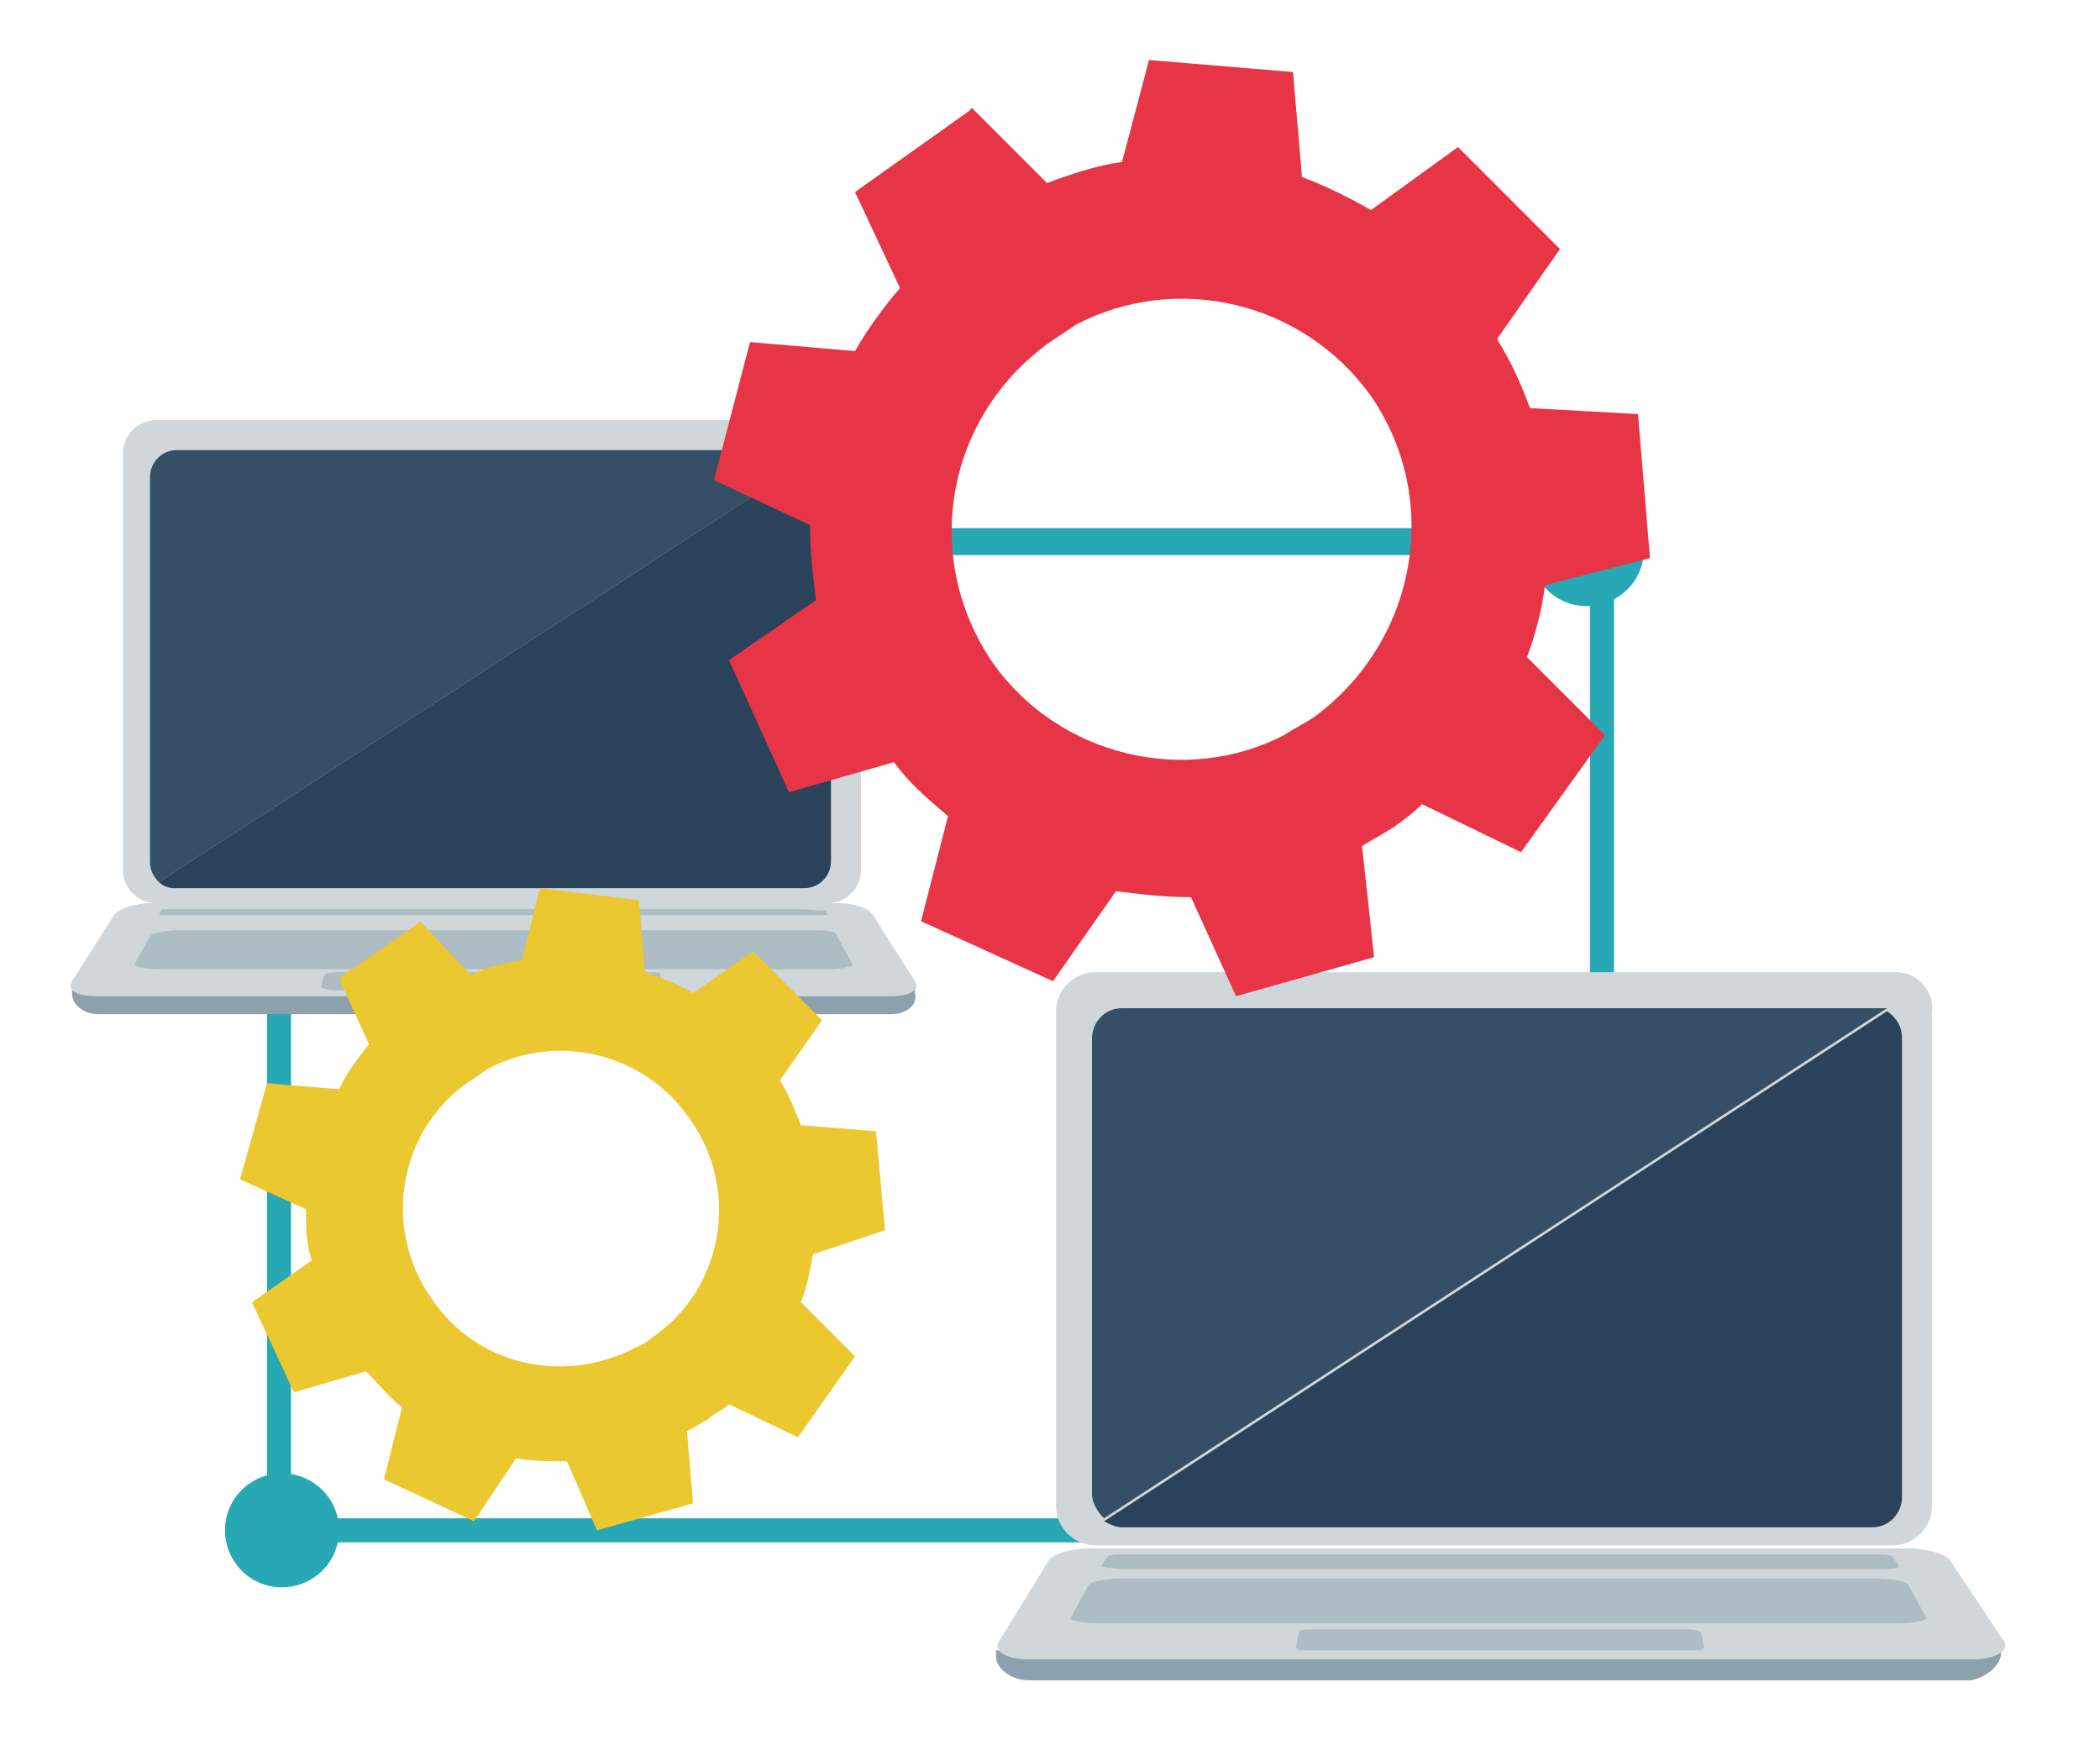
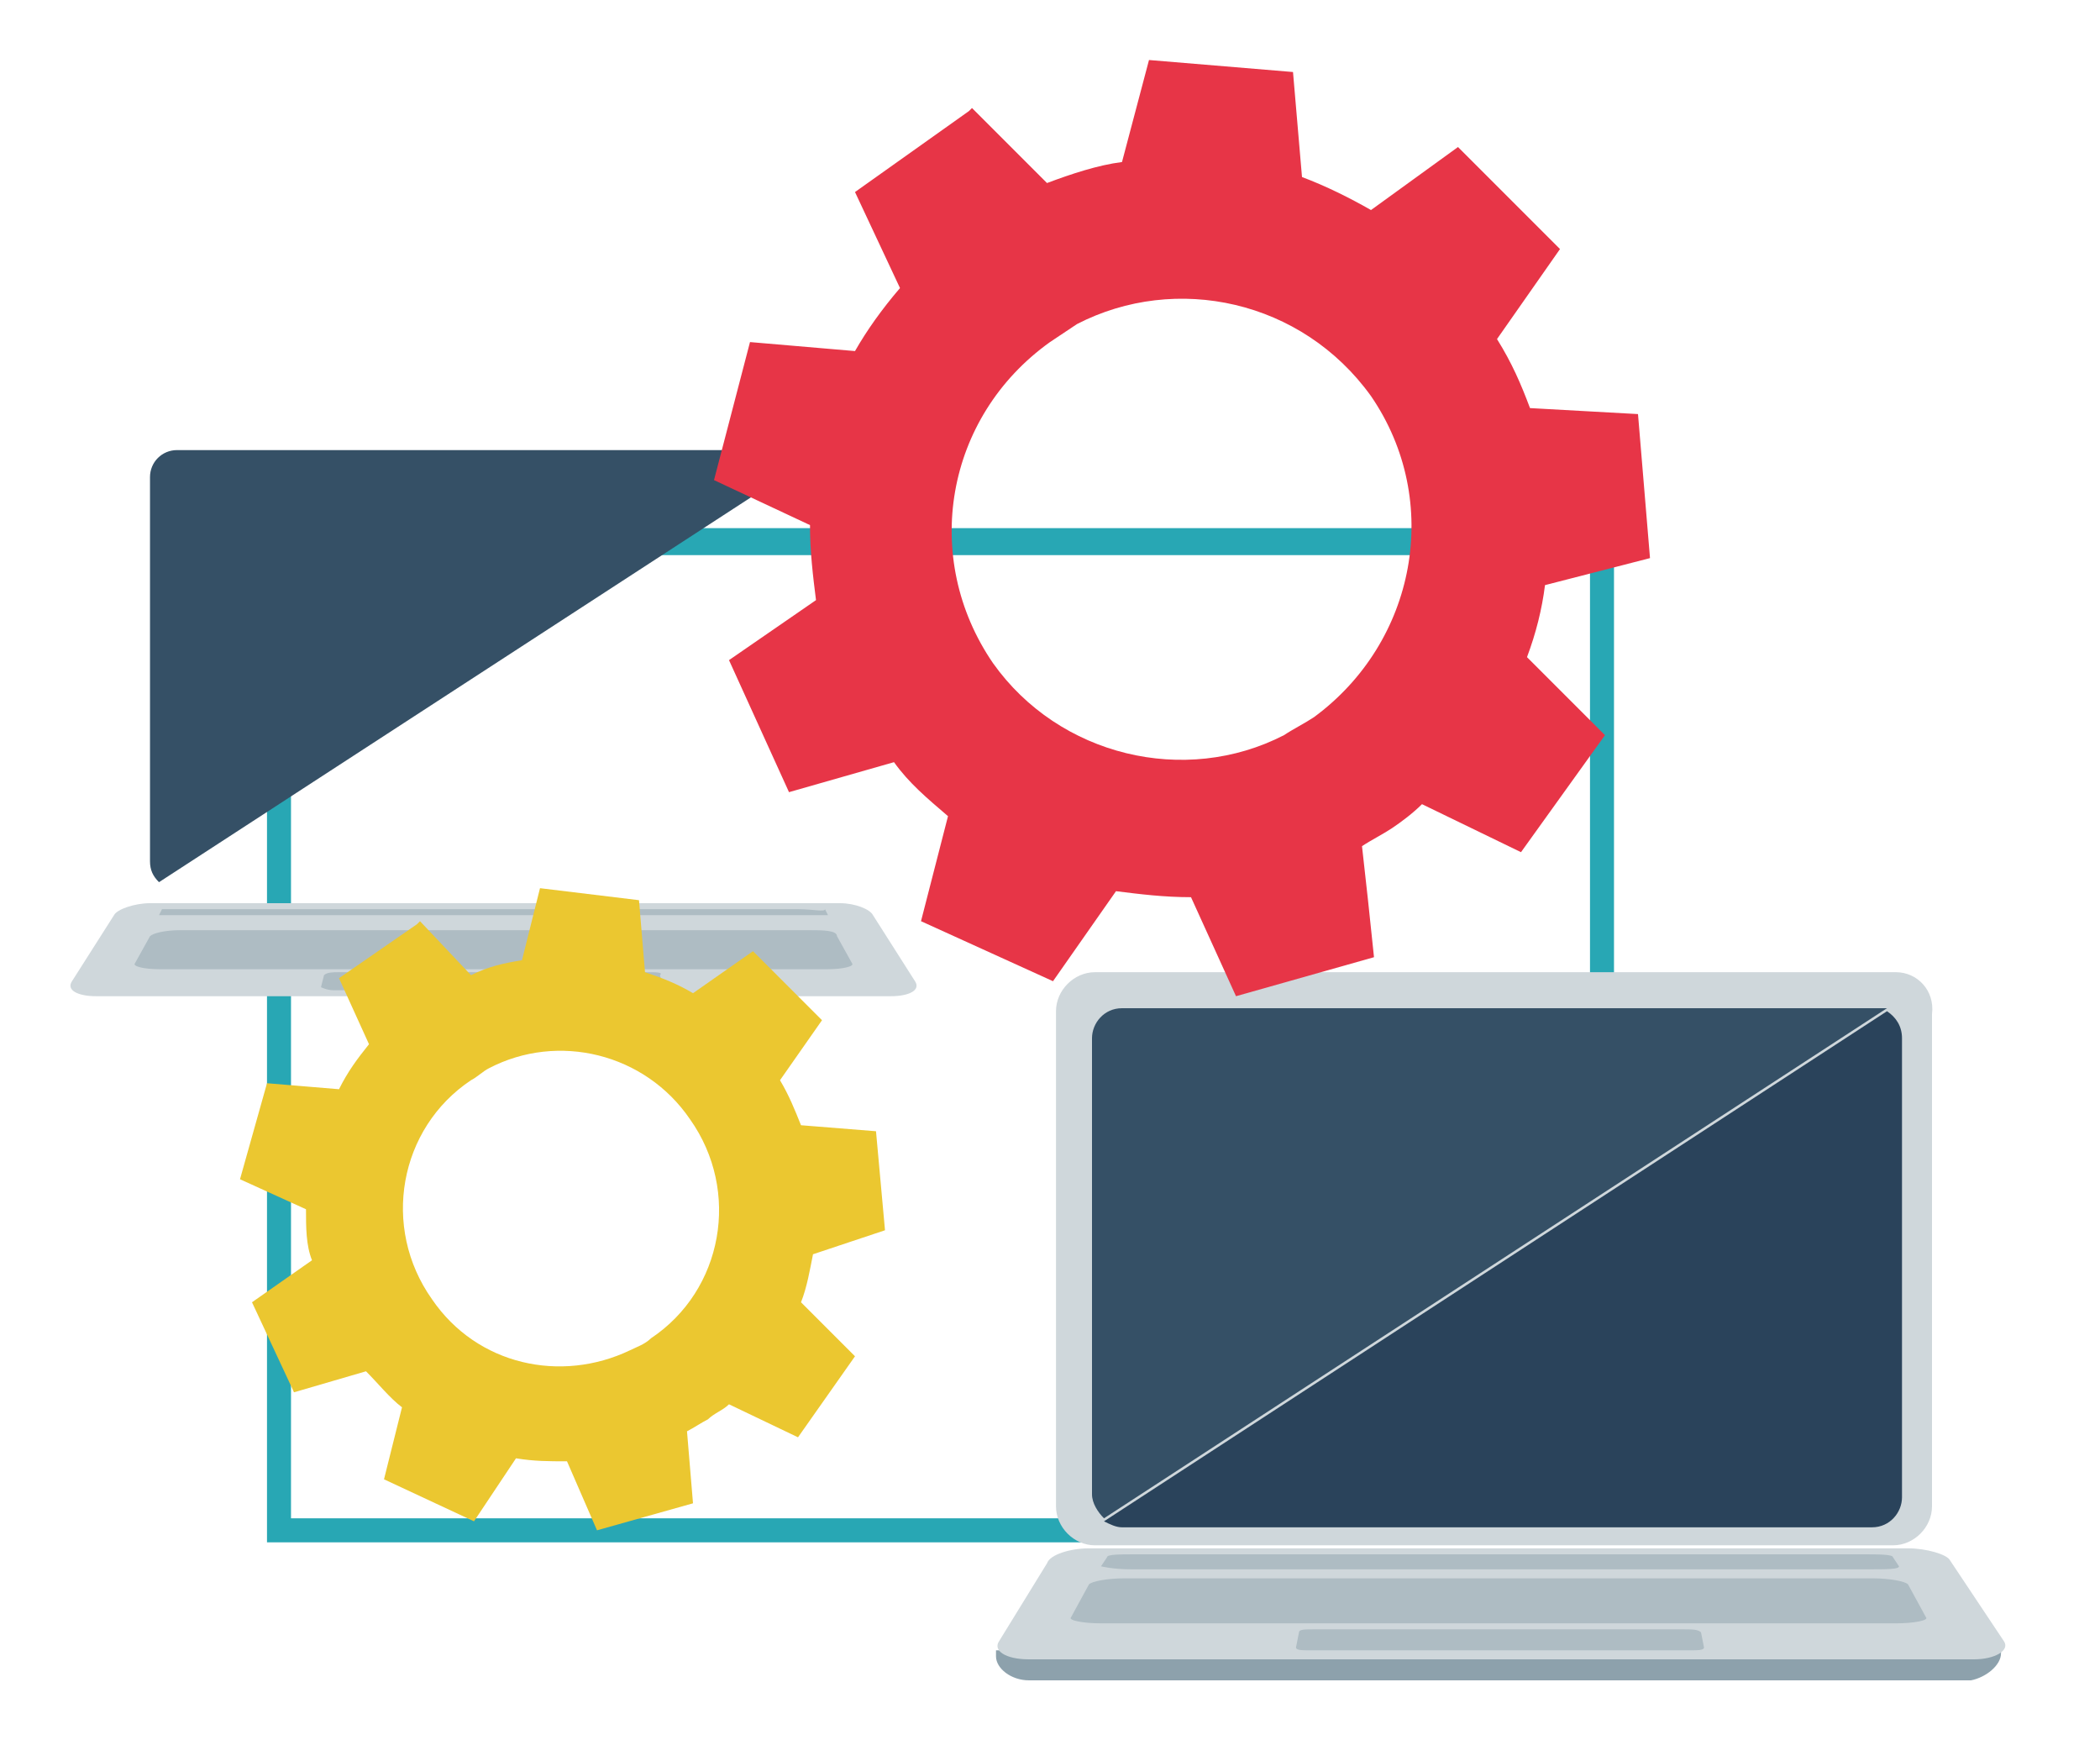
<svg xmlns="http://www.w3.org/2000/svg" version="1.1" id="圖層_1" x="0px" y="0px" viewBox="0 0 70 58" style="enable-background:new 0 0 70 58;" xml:space="preserve">
  <style type="text/css">
	.st0{fill:#28A7B4;}
	.st1{fill:#CFD7DB;}
	.st2{fill:#355066;}
	.st3{fill:#2A435B;}
	.st4{fill:#8DA1AC;}
	.st5{fill:#AEBCC3;}
	.st6{fill:#EBC730;}
	.st7{fill:#E73547;}
</style>
  <g id="_x32_">
    <g id="_x31_0">
      <g>
        <g>
          <path class="st0" d="M53.8,51.4H8.9V17.6h44.9V51.4z M9.7,50.6H53V18.5H9.7V50.6z" />
        </g>
-         <path class="st0" d="M11.3,51c0,1.1-0.9,1.9-1.9,1.9c-1.1,0-1.9-0.9-1.9-1.9c0-1.1,0.9-1.9,1.9-1.9C10.4,49.1,11.3,49.9,11.3,51z     " />
        <g>
-           <path class="st0" d="M54.8,18.3c0,1.1-0.9,1.9-1.9,1.9c-1.1,0-1.9-0.9-1.9-1.9c0-1.1,0.9-1.9,1.9-1.9      C53.9,16.3,54.8,17.2,54.8,18.3z" />
-         </g>
+           </g>
      </g>
      <g>
        <g>
-           <path class="st1" d="M27.6,14H5.2c-0.6,0-1.1,0.5-1.1,1.1V29c0,0.6,0.5,1.1,1.1,1.1h22.4c0.6,0,1.1-0.5,1.1-1.1V15.1      C28.7,14.5,28.2,14,27.6,14z" />
          <path class="st2" d="M26.9,15h-21C5.4,15,5,15.4,5,15.9v12.8c0,0.3,0.1,0.5,0.3,0.7l22-14.3C27.2,15,27.1,15,26.9,15z" />
-           <path class="st3" d="M27.3,15.1l-22,14.3c0.1,0.1,0.3,0.2,0.5,0.2h21c0.5,0,0.9-0.4,0.9-0.9V15.9C27.8,15.5,27.6,15.3,27.3,15.1      z" />
        </g>
        <g>
-           <path class="st4" d="M30.5,33.1l0-0.4L2.4,33v0.1c0,0.4,0.4,0.7,0.9,0.7h26.4C30.2,33.8,30.6,33.5,30.5,33.1z" />
          <g>
            <path class="st1" d="M28,30.1H5c-0.5,0-1.1,0.2-1.2,0.4l-1.4,2.2c-0.2,0.3,0.2,0.5,0.8,0.5h26.5c0.6,0,1-0.2,0.8-0.5l-1.4-2.2       C29,30.3,28.5,30.1,28,30.1z" />
            <path class="st5" d="M27,31H6c-0.5,0-0.9,0.1-1,0.2l-0.5,0.9c-0.1,0.1,0.3,0.2,0.8,0.2h22.3c0.5,0,0.9-0.1,0.8-0.2l-0.5-0.9       C27.9,31,27.4,31,27,31z" />
            <path class="st5" d="M26.6,30.3H6.3c-0.5,0-0.9,0-0.9,0l-0.1,0.2c0,0,0.4,0,0.8,0h20.7c0.5,0,0.9,0,0.8,0l-0.1-0.2       C27.5,30.4,27.1,30.3,26.6,30.3z" />
            <path class="st5" d="M21.6,32.4H11.3c-0.2,0-0.4,0-0.5,0.1l-0.1,0.4c0,0,0.2,0.1,0.4,0.1h10.6c0.2,0,0.4,0,0.4-0.1l-0.1-0.4       C22.1,32.4,21.9,32.4,21.6,32.4z" />
          </g>
        </g>
      </g>
      <g>
        <g>
          <path class="st1" d="M63.2,32.4H36.5c-0.7,0-1.3,0.6-1.3,1.3v16.5c0,0.7,0.6,1.3,1.3,1.3h26.6c0.7,0,1.3-0.6,1.3-1.3V33.8      C64.5,33,63.9,32.4,63.2,32.4z" />
          <path class="st2" d="M62.4,33.6h-25c-0.6,0-1,0.5-1,1v15.2c0,0.3,0.2,0.6,0.4,0.8l26.1-17C62.7,33.6,62.5,33.6,62.4,33.6z" />
          <path class="st3" d="M62.9,33.7l-26.1,17c0.2,0.1,0.4,0.2,0.6,0.2h25c0.6,0,1-0.5,1-1V34.6C63.4,34.2,63.2,33.9,62.9,33.7z" />
        </g>
        <g>
          <path class="st4" d="M66.7,55.1l0-0.4l-33.5,0.3v0.2c0,0.4,0.5,0.8,1.1,0.8h31.4C66.2,55.9,66.7,55.5,66.7,55.1z" />
          <g>
            <path class="st1" d="M63.6,51.6H36.3c-0.6,0-1.3,0.2-1.4,0.5l-1.6,2.6c-0.2,0.3,0.2,0.6,1,0.6h31.5c0.7,0,1.2-0.3,1-0.6L65,52       C64.9,51.8,64.2,51.6,63.6,51.6z" />
            <path class="st5" d="M62.4,52.6H37.5c-0.6,0-1.1,0.1-1.2,0.2l-0.6,1.1c-0.1,0.1,0.4,0.2,1,0.2h26.5c0.6,0,1.1-0.1,1-0.2       l-0.6-1.1C63.5,52.7,63,52.6,62.4,52.6z" />
            <path class="st5" d="M62.1,51.8H37.9c-0.6,0-1,0-1,0.1l-0.2,0.3c0,0,0.4,0.1,1,0.1h24.6c0.6,0,1,0,1-0.1l-0.2-0.3       C63.1,51.8,62.6,51.8,62.1,51.8z" />
            <path class="st5" d="M56.1,54.3H43.8c-0.3,0-0.5,0-0.5,0.1l-0.1,0.5c0,0.1,0.2,0.1,0.5,0.1h12.6c0.3,0,0.5,0,0.5-0.1l-0.1-0.5       C56.6,54.3,56.4,54.3,56.1,54.3z" />
          </g>
        </g>
      </g>
    </g>
    <path id="_x37__12_" class="st6" d="M29.5,41l-0.3-3.3l-2.5-0.2C26.5,37,26.3,36.5,26,36l1.4-2l-2.3-2.3l-2,1.4   c-0.5-0.3-1-0.5-1.6-0.7l-0.2-2.4L18,29.6L17.4,32c-0.6,0.1-1.1,0.2-1.7,0.5L14,30.7l-0.1,0.1l-2.6,1.8l1,2.2   c-0.4,0.5-0.7,0.9-1,1.5l-2.4-0.2L8,39.3l2.2,1c0,0.6,0,1.2,0.2,1.7l-2,1.4l1.4,3l2.4-0.7c0.4,0.4,0.8,0.9,1.2,1.2l-0.6,2.4l3,1.4   l1.4-2.1c0.6,0.1,1.1,0.1,1.7,0.1l1,2.3l3.2-0.9L23,48.9l-0.1-1.2c0.2-0.1,0.5-0.3,0.7-0.4c0.2-0.2,0.5-0.3,0.7-0.5l2.3,1.1   l1.9-2.7l-1.8-1.8c0.2-0.5,0.3-1.1,0.4-1.6L29.5,41z M21.7,44.6c-0.2,0.2-0.5,0.3-0.7,0.4c-2.3,1.1-5.1,0.5-6.6-1.7   c-1.7-2.4-1.1-5.7,1.3-7.3c0.2-0.1,0.4-0.3,0.6-0.4c2.3-1.2,5.2-0.5,6.7,1.7C24.7,39.7,24.1,43,21.7,44.6z" />
    <path id="_x37__13_" class="st7" d="M55,18.6l-0.4-4.8L51,13.6c-0.3-0.8-0.6-1.5-1.1-2.3L52,8.3l-3.4-3.4L45.7,7   c-0.7-0.4-1.5-0.8-2.3-1.1l-0.3-3.5L38.3,2l-0.9,3.4c-0.8,0.1-1.7,0.4-2.5,0.7l-2.5-2.5l-0.1,0.1l-3.8,2.7L30,9.6   c-0.6,0.7-1.1,1.4-1.5,2.1L25,11.4L23.8,16l3.2,1.5c0,0.9,0.1,1.7,0.2,2.5l-2.9,2l2,4.4l3.5-1c0.5,0.7,1.1,1.2,1.8,1.8l-0.9,3.5   l4.4,2l2.1-3c0.8,0.1,1.6,0.2,2.5,0.2l1.5,3.3l4.6-1.3l-0.2-1.9l-0.2-1.8c0.3-0.2,0.7-0.4,1-0.6c0.3-0.2,0.7-0.5,1-0.8l3.3,1.6   l2.8-3.9l-2.6-2.6c0.3-0.8,0.5-1.6,0.6-2.4L55,18.6z M43.8,23.9c-0.3,0.2-0.7,0.4-1,0.6c-3.3,1.7-7.5,0.7-9.7-2.4   c-2.4-3.5-1.6-8.2,1.9-10.7c0.3-0.2,0.6-0.4,0.9-0.6c3.3-1.7,7.5-0.8,9.8,2.4C48.1,16.7,47.2,21.4,43.8,23.9z" />
  </g>
</svg>